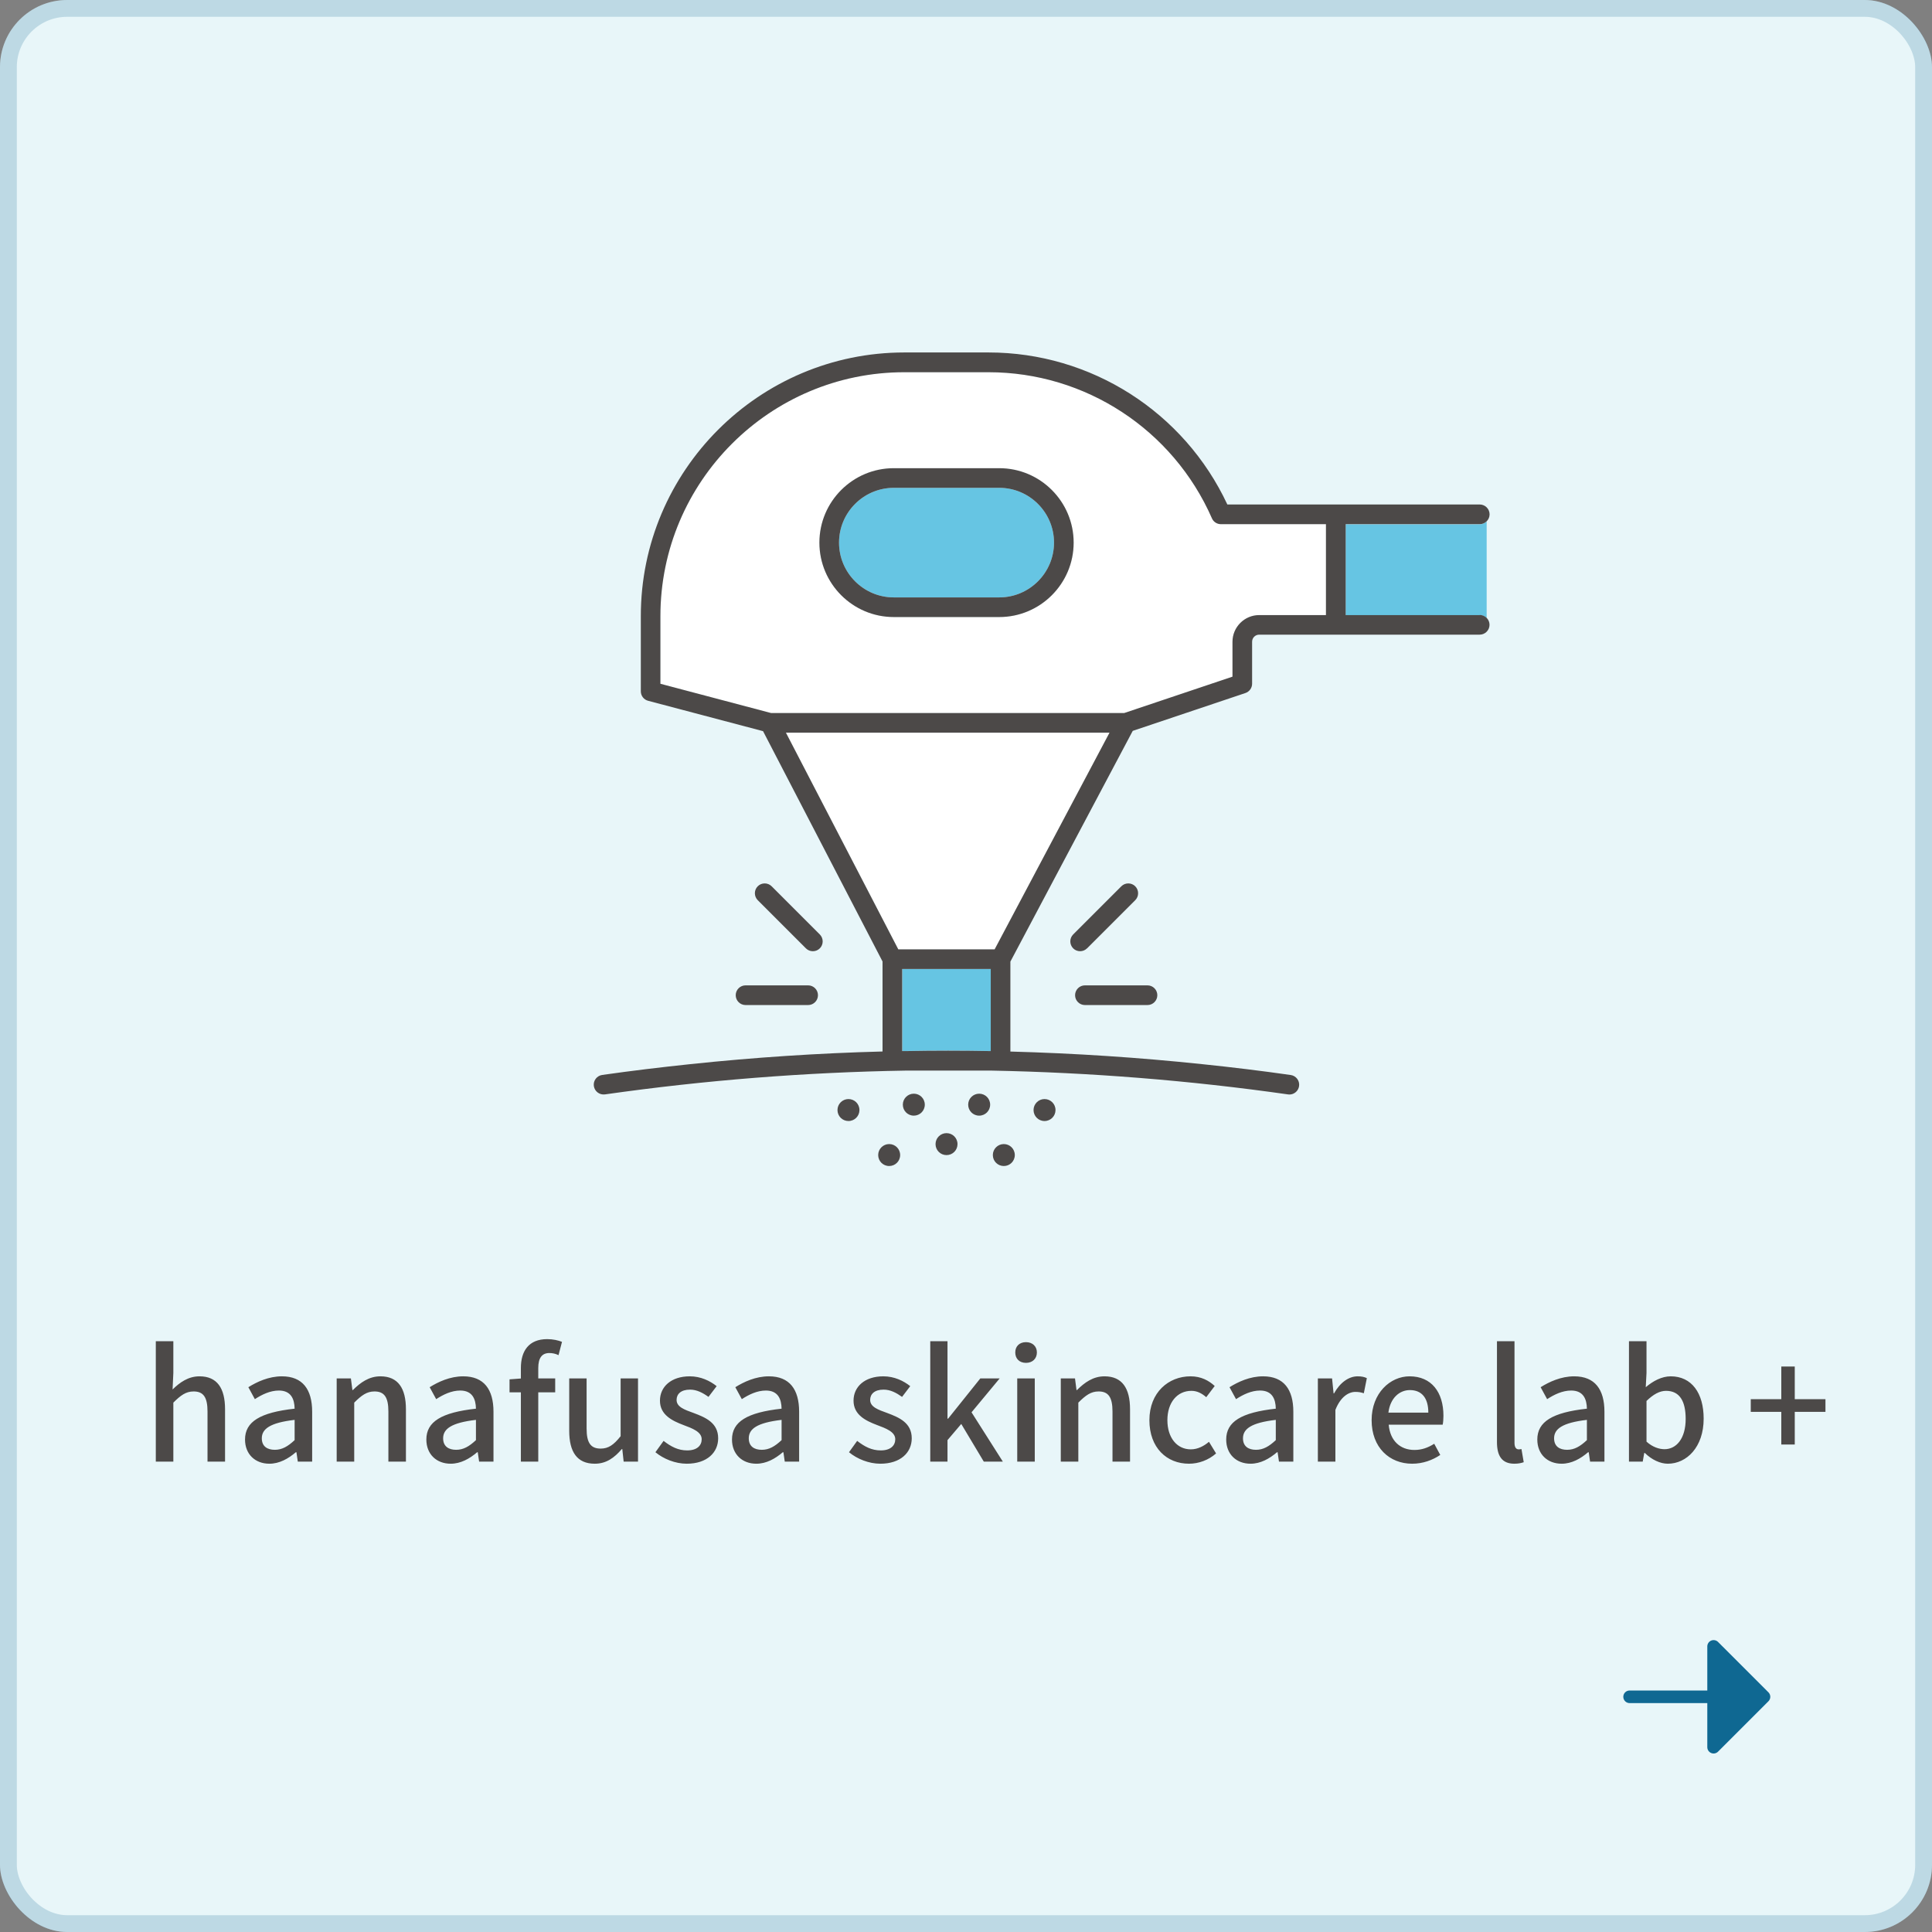
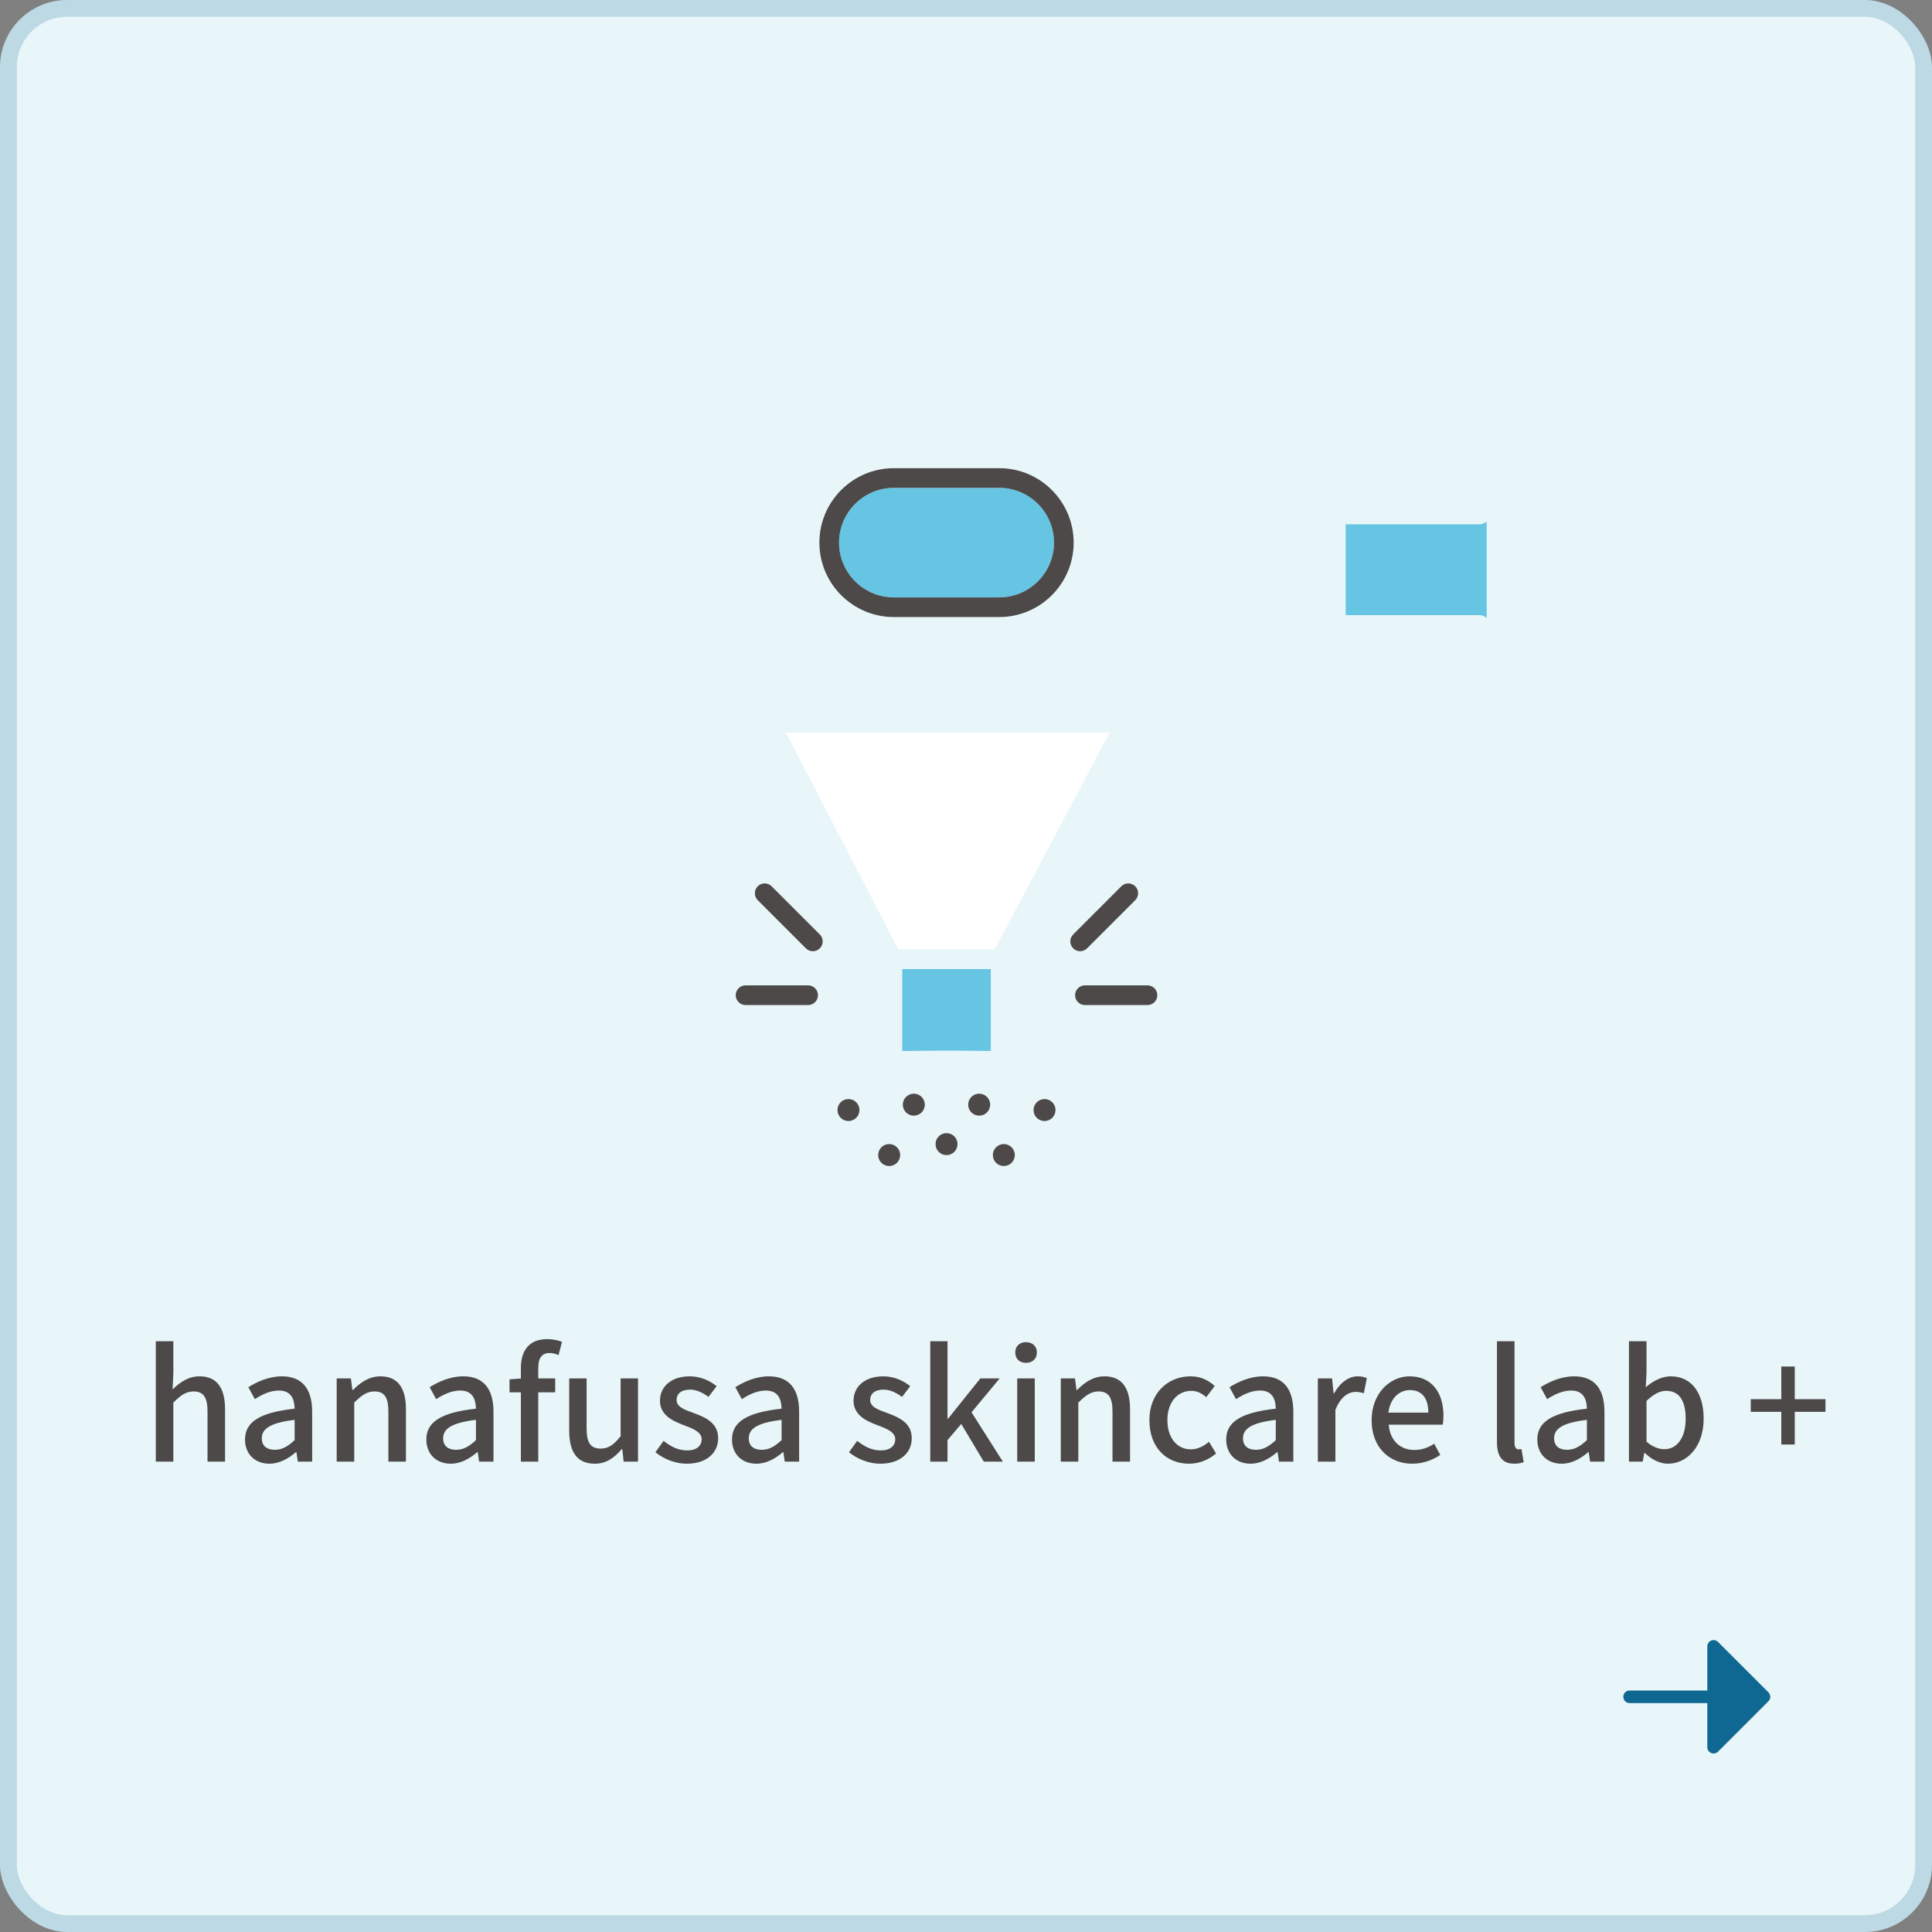
<svg xmlns="http://www.w3.org/2000/svg" width="230" height="230" viewBox="0 0 230 230" fill="none">
  <rect x="0" y="0" width="230" height="230" fill="#808080" stroke="none" />
  <rect y="-0" width="230" height="230" rx="8" fill="#E8F6F9" />
  <rect x="1" y="1" width="228" height="228" rx="7" stroke="#0F6892" stroke-opacity="0.2" stroke-width="2" />
  <path d="M194 202.75C193.801 202.75 193.61 202.671 193.47 202.53C193.329 202.389 193.25 202.199 193.25 202C193.25 201.801 193.329 201.61 193.47 201.469C193.61 201.329 193.801 201.25 194 201.25L203.25 201.25L203.25 196C203.25 195.851 203.294 195.707 203.377 195.583C203.459 195.46 203.576 195.364 203.713 195.307C203.85 195.251 204.001 195.236 204.146 195.265C204.292 195.294 204.425 195.365 204.53 195.47L210.53 201.47C210.67 201.61 210.749 201.801 210.749 202C210.749 202.198 210.67 202.389 210.53 202.53L204.53 208.53C204.425 208.634 204.292 208.706 204.146 208.735C204.001 208.764 203.85 208.749 203.713 208.692C203.576 208.635 203.459 208.539 203.377 208.416C203.294 208.293 203.25 208.148 203.25 208L203.25 202.75L194 202.75Z" fill="#0F6892" />
  <path d="M18.548 174V159.672H20.636V163.452L20.546 165.414C21.392 164.586 22.4 163.848 23.75 163.848C25.856 163.848 26.792 165.27 26.792 167.772V174H24.704V168.042C24.704 166.314 24.2 165.648 23.048 165.648C22.13 165.648 21.5 166.116 20.636 166.98V174H18.548ZM32.068 174.252C30.376 174.252 29.17 173.118 29.17 171.372C29.17 169.248 30.97 168.15 35.074 167.7C35.056 166.548 34.642 165.54 33.202 165.54C32.158 165.54 31.168 166.026 30.34 166.566L29.566 165.144C30.574 164.514 31.978 163.848 33.562 163.848C36.028 163.848 37.162 165.414 37.162 168.06V174H35.452L35.29 172.884H35.218C34.318 173.658 33.256 174.252 32.068 174.252ZM32.716 172.596C33.58 172.596 34.264 172.2 35.074 171.444V169.032C32.14 169.374 31.168 170.112 31.168 171.228C31.168 172.2 31.834 172.596 32.716 172.596ZM40.081 174V164.1H41.773L41.953 165.486H42.007C42.907 164.586 43.933 163.848 45.283 163.848C47.389 163.848 48.325 165.27 48.325 167.772V174H46.237V168.042C46.237 166.314 45.733 165.648 44.581 165.648C43.663 165.648 43.033 166.116 42.169 166.98V174H40.081ZM53.654 174.252C51.962 174.252 50.756 173.118 50.756 171.372C50.756 169.248 52.556 168.15 56.66 167.7C56.642 166.548 56.228 165.54 54.788 165.54C53.744 165.54 52.754 166.026 51.926 166.566L51.152 165.144C52.16 164.514 53.564 163.848 55.148 163.848C57.614 163.848 58.748 165.414 58.748 168.06V174H57.038L56.876 172.884H56.804C55.904 173.658 54.842 174.252 53.654 174.252ZM54.302 172.596C55.166 172.596 55.85 172.2 56.66 171.444V169.032C53.726 169.374 52.754 170.112 52.754 171.228C52.754 172.2 53.42 172.596 54.302 172.596ZM62.009 174V162.858C62.009 160.842 62.945 159.42 65.141 159.42C65.825 159.42 66.455 159.564 66.905 159.744L66.491 161.328C66.131 161.148 65.753 161.076 65.393 161.076C64.529 161.076 64.079 161.652 64.079 162.858V174H62.009ZM60.659 165.756V164.208L62.117 164.1H66.095V165.756H60.659ZM70.806 174.252C68.7 174.252 67.764 172.848 67.764 170.328V164.1H69.834V170.076C69.834 171.786 70.338 172.452 71.508 172.452C72.426 172.452 73.056 172.02 73.884 170.976V164.1H75.954V174H74.244L74.082 172.506H74.028C73.128 173.55 72.174 174.252 70.806 174.252ZM81.752 174.252C80.384 174.252 78.98 173.676 78.026 172.884L78.998 171.534C79.88 172.218 80.726 172.668 81.806 172.668C82.976 172.668 83.534 172.092 83.534 171.336C83.534 170.454 82.418 170.04 81.356 169.644C80.024 169.14 78.566 168.438 78.566 166.746C78.566 165.09 79.898 163.848 82.112 163.848C83.426 163.848 84.524 164.388 85.316 165.018L84.344 166.296C83.66 165.81 82.958 165.432 82.148 165.432C81.05 165.432 80.546 165.972 80.546 166.656C80.546 167.502 81.5 167.826 82.598 168.222C83.984 168.744 85.496 169.374 85.496 171.228C85.496 172.902 84.182 174.252 81.752 174.252ZM90.04 174.252C88.348 174.252 87.142 173.118 87.142 171.372C87.142 169.248 88.942 168.15 93.046 167.7C93.028 166.548 92.614 165.54 91.174 165.54C90.13 165.54 89.14 166.026 88.312 166.566L87.538 165.144C88.546 164.514 89.95 163.848 91.534 163.848C94 163.848 95.134 165.414 95.134 168.06V174H93.424L93.262 172.884H93.19C92.29 173.658 91.228 174.252 90.04 174.252ZM90.688 172.596C91.552 172.596 92.236 172.2 93.046 171.444V169.032C90.112 169.374 89.14 170.112 89.14 171.228C89.14 172.2 89.806 172.596 90.688 172.596ZM104.797 174.252C103.429 174.252 102.025 173.676 101.071 172.884L102.043 171.534C102.925 172.218 103.771 172.668 104.851 172.668C106.021 172.668 106.579 172.092 106.579 171.336C106.579 170.454 105.463 170.04 104.401 169.644C103.069 169.14 101.611 168.438 101.611 166.746C101.611 165.09 102.943 163.848 105.157 163.848C106.471 163.848 107.569 164.388 108.361 165.018L107.389 166.296C106.705 165.81 106.003 165.432 105.193 165.432C104.095 165.432 103.591 165.972 103.591 166.656C103.591 167.502 104.545 167.826 105.643 168.222C107.029 168.744 108.541 169.374 108.541 171.228C108.541 172.902 107.227 174.252 104.797 174.252ZM110.745 174V159.672H112.797V168.888H112.869L116.703 164.1H119.007L115.659 168.132L119.385 174H117.117L114.435 169.518L112.797 171.444V174H110.745ZM121.099 174V164.1H123.187V174H121.099ZM122.143 162.246C121.369 162.246 120.865 161.76 120.865 161.004C120.865 160.266 121.369 159.78 122.143 159.78C122.899 159.78 123.439 160.266 123.439 161.004C123.439 161.76 122.899 162.246 122.143 162.246ZM126.284 174V164.1H127.976L128.156 165.486H128.21C129.11 164.586 130.136 163.848 131.486 163.848C133.592 163.848 134.528 165.27 134.528 167.772V174H132.44V168.042C132.44 166.314 131.936 165.648 130.784 165.648C129.866 165.648 129.236 166.116 128.372 166.98V174H126.284ZM141.549 174.252C138.885 174.252 136.833 172.344 136.833 169.068C136.833 165.756 139.119 163.848 141.729 163.848C142.989 163.848 143.907 164.352 144.609 165L143.601 166.332C143.061 165.864 142.503 165.576 141.837 165.576C140.145 165.576 138.975 166.962 138.975 169.068C138.975 171.156 140.109 172.542 141.765 172.542C142.593 172.542 143.331 172.146 143.925 171.642L144.771 173.028C143.871 173.82 142.701 174.252 141.549 174.252ZM148.874 174.252C147.182 174.252 145.976 173.118 145.976 171.372C145.976 169.248 147.776 168.15 151.88 167.7C151.862 166.548 151.448 165.54 150.008 165.54C148.964 165.54 147.974 166.026 147.146 166.566L146.372 165.144C147.38 164.514 148.784 163.848 150.368 163.848C152.834 163.848 153.968 165.414 153.968 168.06V174H152.258L152.096 172.884H152.024C151.124 173.658 150.062 174.252 148.874 174.252ZM149.522 172.596C150.386 172.596 151.07 172.2 151.88 171.444V169.032C148.946 169.374 147.974 170.112 147.974 171.228C147.974 172.2 148.64 172.596 149.522 172.596ZM156.888 174V164.1H158.58L158.76 165.882H158.814C159.516 164.604 160.56 163.848 161.622 163.848C162.108 163.848 162.414 163.92 162.72 164.064L162.36 165.864C162.018 165.756 161.766 165.702 161.352 165.702C160.56 165.702 159.588 166.278 158.976 167.844V174H156.888ZM168.112 174.252C165.412 174.252 163.288 172.326 163.288 169.068C163.288 165.846 165.502 163.848 167.806 163.848C170.416 163.848 171.838 165.738 171.838 168.546C171.838 168.96 171.802 169.356 171.748 169.608H165.322C165.484 171.498 166.672 172.614 168.382 172.614C169.264 172.614 170.002 172.344 170.74 171.876L171.46 173.208C170.542 173.82 169.408 174.252 168.112 174.252ZM165.286 168.168H170.038C170.038 166.458 169.282 165.486 167.842 165.486C166.6 165.486 165.502 166.44 165.286 168.168ZM180.28 174.252C178.768 174.252 178.21 173.28 178.21 171.678V159.672H180.298V171.786C180.298 172.344 180.532 172.542 180.784 172.542C180.874 172.542 180.946 172.542 181.126 172.506L181.396 174.072C181.126 174.162 180.802 174.252 180.28 174.252ZM185.911 174.252C184.219 174.252 183.013 173.118 183.013 171.372C183.013 169.248 184.813 168.15 188.917 167.7C188.899 166.548 188.485 165.54 187.045 165.54C186.001 165.54 185.011 166.026 184.183 166.566L183.409 165.144C184.417 164.514 185.821 163.848 187.405 163.848C189.871 163.848 191.005 165.414 191.005 168.06V174H189.295L189.133 172.884H189.061C188.161 173.658 187.099 174.252 185.911 174.252ZM186.559 172.596C187.423 172.596 188.107 172.2 188.917 171.444V169.032C185.983 169.374 185.011 170.112 185.011 171.228C185.011 172.2 185.677 172.596 186.559 172.596ZM198.551 174.252C197.651 174.252 196.643 173.784 195.815 172.974H195.743L195.563 174H193.925V159.672H196.013V163.452L195.923 165.144C196.787 164.406 197.831 163.848 198.893 163.848C201.395 163.848 202.817 165.846 202.817 168.888C202.817 172.29 200.783 174.252 198.551 174.252ZM198.155 172.524C199.577 172.524 200.675 171.246 200.675 168.924C200.675 166.854 199.991 165.576 198.335 165.576C197.579 165.576 196.823 165.99 196.013 166.782V171.624C196.751 172.29 197.543 172.524 198.155 172.524ZM212.06 171.966V168.078H208.424V166.566H212.06V162.678H213.662V166.566H217.316V168.078H213.662V171.966H212.06Z" fill="#4C4948" />
  <g clip-path="url(#clip0_61_2806)">
    <path d="M107.409 125.12H107.814C111.196 125.064 114.578 125.064 117.953 125.12V115.365H107.409V125.113V125.12Z" fill="#66C5E3" />
    <path d="M160.201 62.409V73.231H176.16C176.479 73.231 176.771 73.359 176.984 73.572V62.075C176.771 62.282 176.479 62.416 176.16 62.416H160.201V62.409Z" fill="#66C5E3" />
    <path d="M106.947 113.02H118.415L132.093 87.221H93.568L106.947 113.02Z" fill="white" />
    <path d="M118.955 58.075H106.407C102.812 58.075 99.885 61.002 99.885 64.598C99.885 68.193 102.812 71.12 106.407 71.12H118.955C122.551 71.12 125.478 68.193 125.478 64.598C125.478 61.002 122.551 58.075 118.955 58.075Z" fill="#66C5E3" />
-     <path d="M144.293 61.706C139.66 51.14 129.215 44.312 117.691 44.312H107.672C91.657 44.312 78.633 57.343 78.633 73.352V81.402L91.799 84.883H133.855L146.737 80.556V76.407C146.737 74.652 148.165 73.224 149.92 73.224H157.871V62.402H145.373C144.911 62.402 144.485 62.125 144.3 61.706H144.293ZM118.955 73.458H106.407C101.519 73.458 97.547 69.486 97.547 64.598C97.547 59.709 101.519 55.737 106.407 55.737H118.955C123.844 55.737 127.816 59.709 127.816 64.598C127.816 69.486 123.844 73.458 118.955 73.458Z" fill="white" />
    <path d="M118.955 55.737H106.407C101.519 55.737 97.547 59.709 97.547 64.598C97.547 69.486 101.519 73.458 106.407 73.458H118.955C123.844 73.458 127.816 69.486 127.816 64.598C127.816 59.709 123.844 55.737 118.955 55.737ZM118.955 71.12H106.407C102.812 71.12 99.885 68.193 99.885 64.598C99.885 61.002 102.812 58.075 106.407 58.075H118.955C122.551 58.075 125.478 61.002 125.478 64.598C125.478 68.193 122.551 71.12 118.955 71.12Z" fill="#4C4948" />
    <path d="M129.414 112.899L135.148 107.165C135.603 106.711 135.603 105.972 135.148 105.51C134.693 105.055 133.947 105.055 133.493 105.51L127.759 111.244C127.304 111.699 127.304 112.438 127.759 112.899C127.986 113.127 128.285 113.24 128.583 113.24C128.881 113.24 129.18 113.127 129.407 112.899H129.414Z" fill="#4C4948" />
    <path d="M129.158 119.649H136.605C137.251 119.649 137.777 119.124 137.777 118.477C137.777 117.83 137.251 117.305 136.605 117.305H129.158C128.512 117.305 127.986 117.83 127.986 118.477C127.986 119.124 128.512 119.649 129.158 119.649Z" fill="#4C4948" />
    <path d="M96.773 113.24C97.071 113.24 97.369 113.127 97.597 112.899C98.052 112.445 98.052 111.706 97.597 111.244L91.863 105.51C91.408 105.055 90.662 105.055 90.207 105.51C89.753 105.965 89.753 106.704 90.207 107.165L95.941 112.899C96.169 113.127 96.467 113.24 96.766 113.24H96.773Z" fill="#4C4948" />
    <path d="M87.585 118.477C87.585 119.124 88.111 119.649 88.758 119.649H96.204C96.851 119.649 97.377 119.124 97.377 118.477C97.377 117.83 96.851 117.305 96.204 117.305H88.758C88.111 117.305 87.585 117.83 87.585 118.477Z" fill="#4C4948" />
-     <path d="M176.16 73.224H160.201V62.402H176.16C176.479 62.402 176.771 62.274 176.984 62.061C177.197 61.848 177.332 61.557 177.332 61.23C177.332 60.903 177.197 60.612 176.984 60.399C176.771 60.193 176.479 60.057 176.16 60.057H146.112C140.96 49.037 129.883 41.96 117.683 41.96H107.665C90.364 41.96 76.288 56.036 76.288 73.344V82.297C76.288 82.83 76.643 83.292 77.155 83.427L90.84 87.043L105.064 114.463V125.177C97.426 125.376 89.788 125.881 82.178 126.684C78.676 127.053 75.18 127.472 71.691 127.97C71.052 128.062 70.604 128.652 70.696 129.291C70.789 129.931 71.378 130.371 72.018 130.286C83.912 128.595 95.877 127.65 107.857 127.451H118.003C129.805 127.678 141.607 128.616 153.331 130.286C153.387 130.293 153.444 130.3 153.494 130.3C154.069 130.3 154.567 129.881 154.652 129.298C154.744 128.659 154.297 128.069 153.657 127.977C150.169 127.479 146.673 127.053 143.17 126.691C135.56 125.888 127.922 125.39 120.284 125.184V114.477L134.85 87.008L148.264 82.503C148.741 82.34 149.06 81.899 149.06 81.395V76.4C149.06 75.931 149.437 75.554 149.906 75.554H176.153C176.472 75.554 176.764 75.426 176.977 75.213C177.19 75 177.325 74.709 177.325 74.382C177.325 74.055 177.19 73.764 176.977 73.55C176.764 73.344 176.472 73.209 176.153 73.209L176.16 73.224ZM107.402 125.12V115.358H117.946V125.128C114.564 125.064 111.182 125.064 107.807 125.128H107.402V125.12ZM118.408 113.02H106.94L93.561 87.221H132.086L118.408 113.02ZM157.857 73.224H149.906C148.151 73.224 146.723 74.652 146.723 76.407V80.556L133.841 84.883H91.785L78.619 81.402V73.352C78.619 57.336 91.65 44.312 107.658 44.312H117.676C129.208 44.312 139.646 51.14 144.278 61.706C144.463 62.132 144.882 62.402 145.351 62.402H157.85V73.224H157.857Z" fill="#4C4948" />
    <path d="M105.853 136.198C105.136 136.198 104.546 136.78 104.546 137.505C104.546 138.23 105.128 138.812 105.853 138.812C106.578 138.812 107.161 138.23 107.161 137.505C107.161 136.78 106.578 136.198 105.853 136.198Z" fill="#4C4948" />
    <path d="M119.502 136.198C118.785 136.198 118.195 136.78 118.195 137.505C118.195 138.23 118.778 138.812 119.502 138.812C120.227 138.812 120.81 138.23 120.81 137.505C120.81 136.78 120.227 136.198 119.502 136.198Z" fill="#4C4948" />
    <path d="M112.681 134.897C111.964 134.897 111.374 135.48 111.374 136.205C111.374 136.929 111.957 137.512 112.681 137.512C113.406 137.512 113.989 136.929 113.989 136.205C113.989 135.48 113.406 134.897 112.681 134.897Z" fill="#4C4948" />
    <path d="M108.788 130.201C108.07 130.201 107.48 130.783 107.48 131.508C107.48 132.233 108.063 132.815 108.788 132.815C109.512 132.815 110.095 132.233 110.095 131.508C110.095 130.783 109.512 130.201 108.788 130.201Z" fill="#4C4948" />
    <path d="M116.568 130.201C115.85 130.201 115.26 130.783 115.26 131.508C115.26 132.233 115.843 132.815 116.568 132.815C117.293 132.815 117.875 132.233 117.875 131.508C117.875 130.783 117.293 130.201 116.568 130.201Z" fill="#4C4948" />
    <path d="M101.007 130.84C100.29 130.84 99.7 131.423 99.7 132.148C99.7 132.872 100.283 133.455 101.007 133.455C101.732 133.455 102.315 132.872 102.315 132.148C102.315 131.423 101.732 130.84 101.007 130.84Z" fill="#4C4948" />
    <path d="M124.348 130.84C123.631 130.84 123.041 131.423 123.041 132.148C123.041 132.872 123.623 133.455 124.348 133.455C125.073 133.455 125.656 132.872 125.656 132.148C125.656 131.423 125.073 130.84 124.348 130.84Z" fill="#4C4948" />
  </g>
  <defs>
    <clipPath id="clip0_61_2806">
      <rect width="108" height="97.342" fill="white" transform="translate(70 41.598)" />
    </clipPath>
  </defs>
</svg>